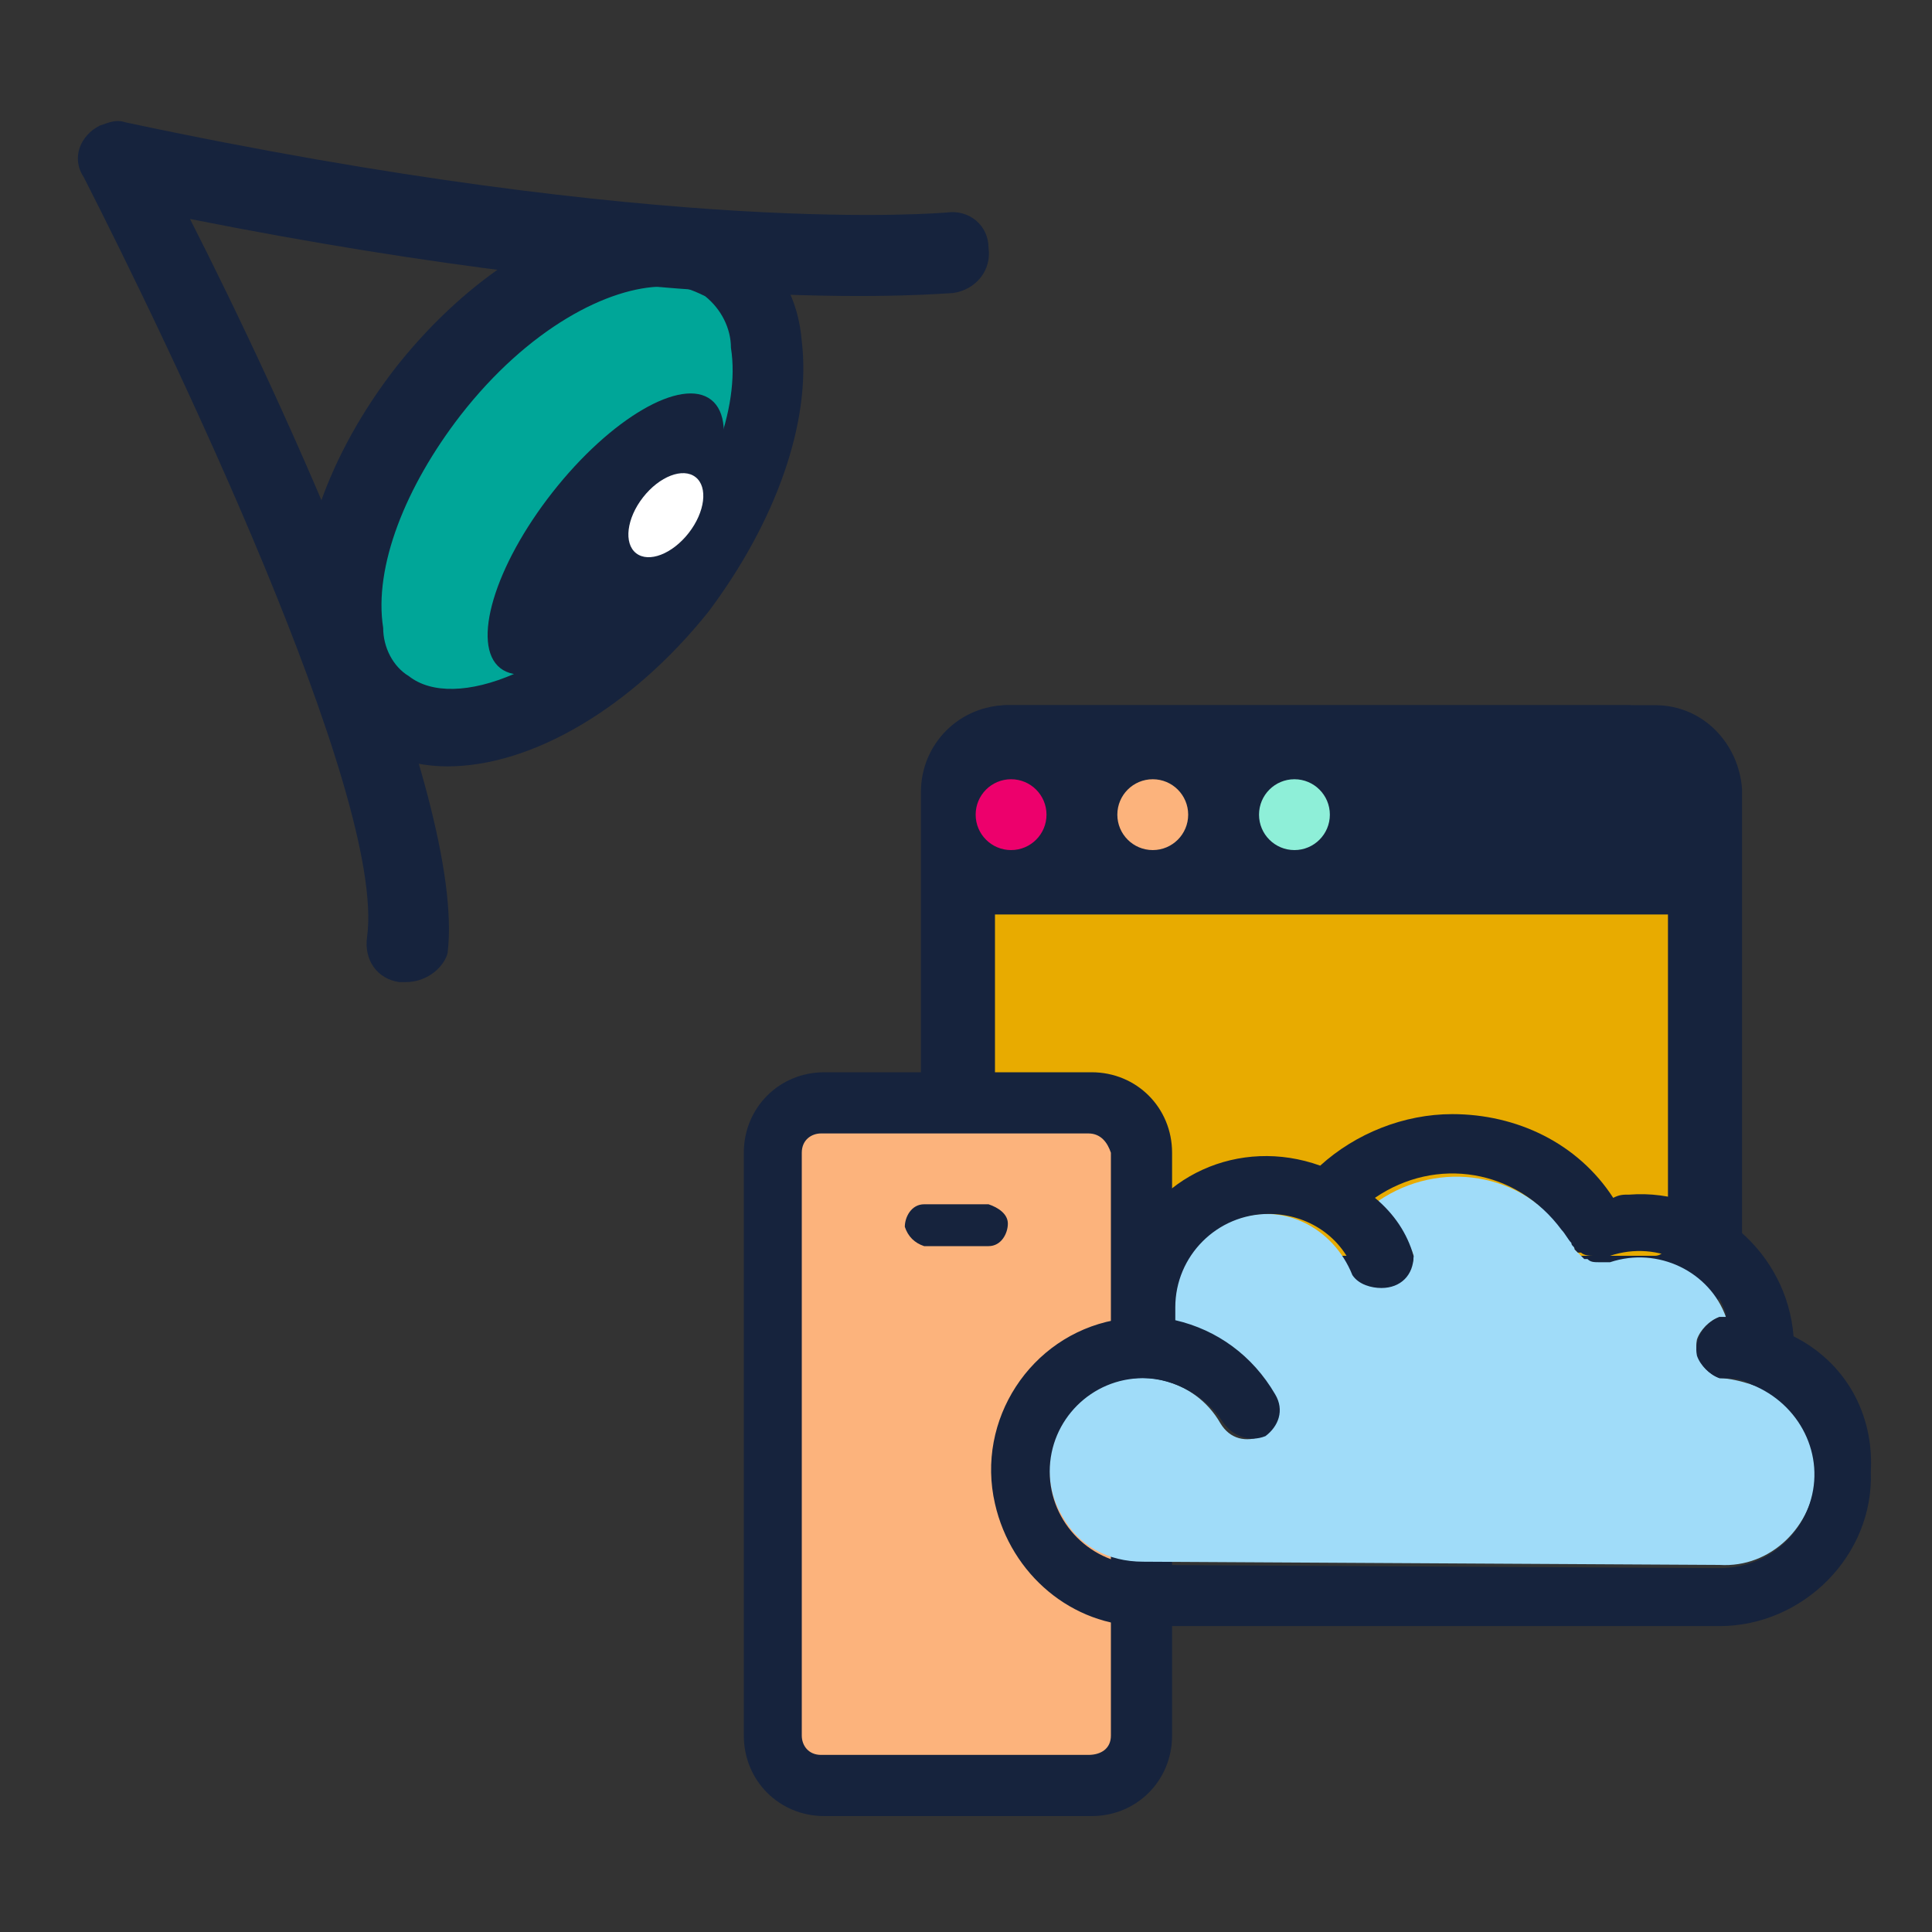
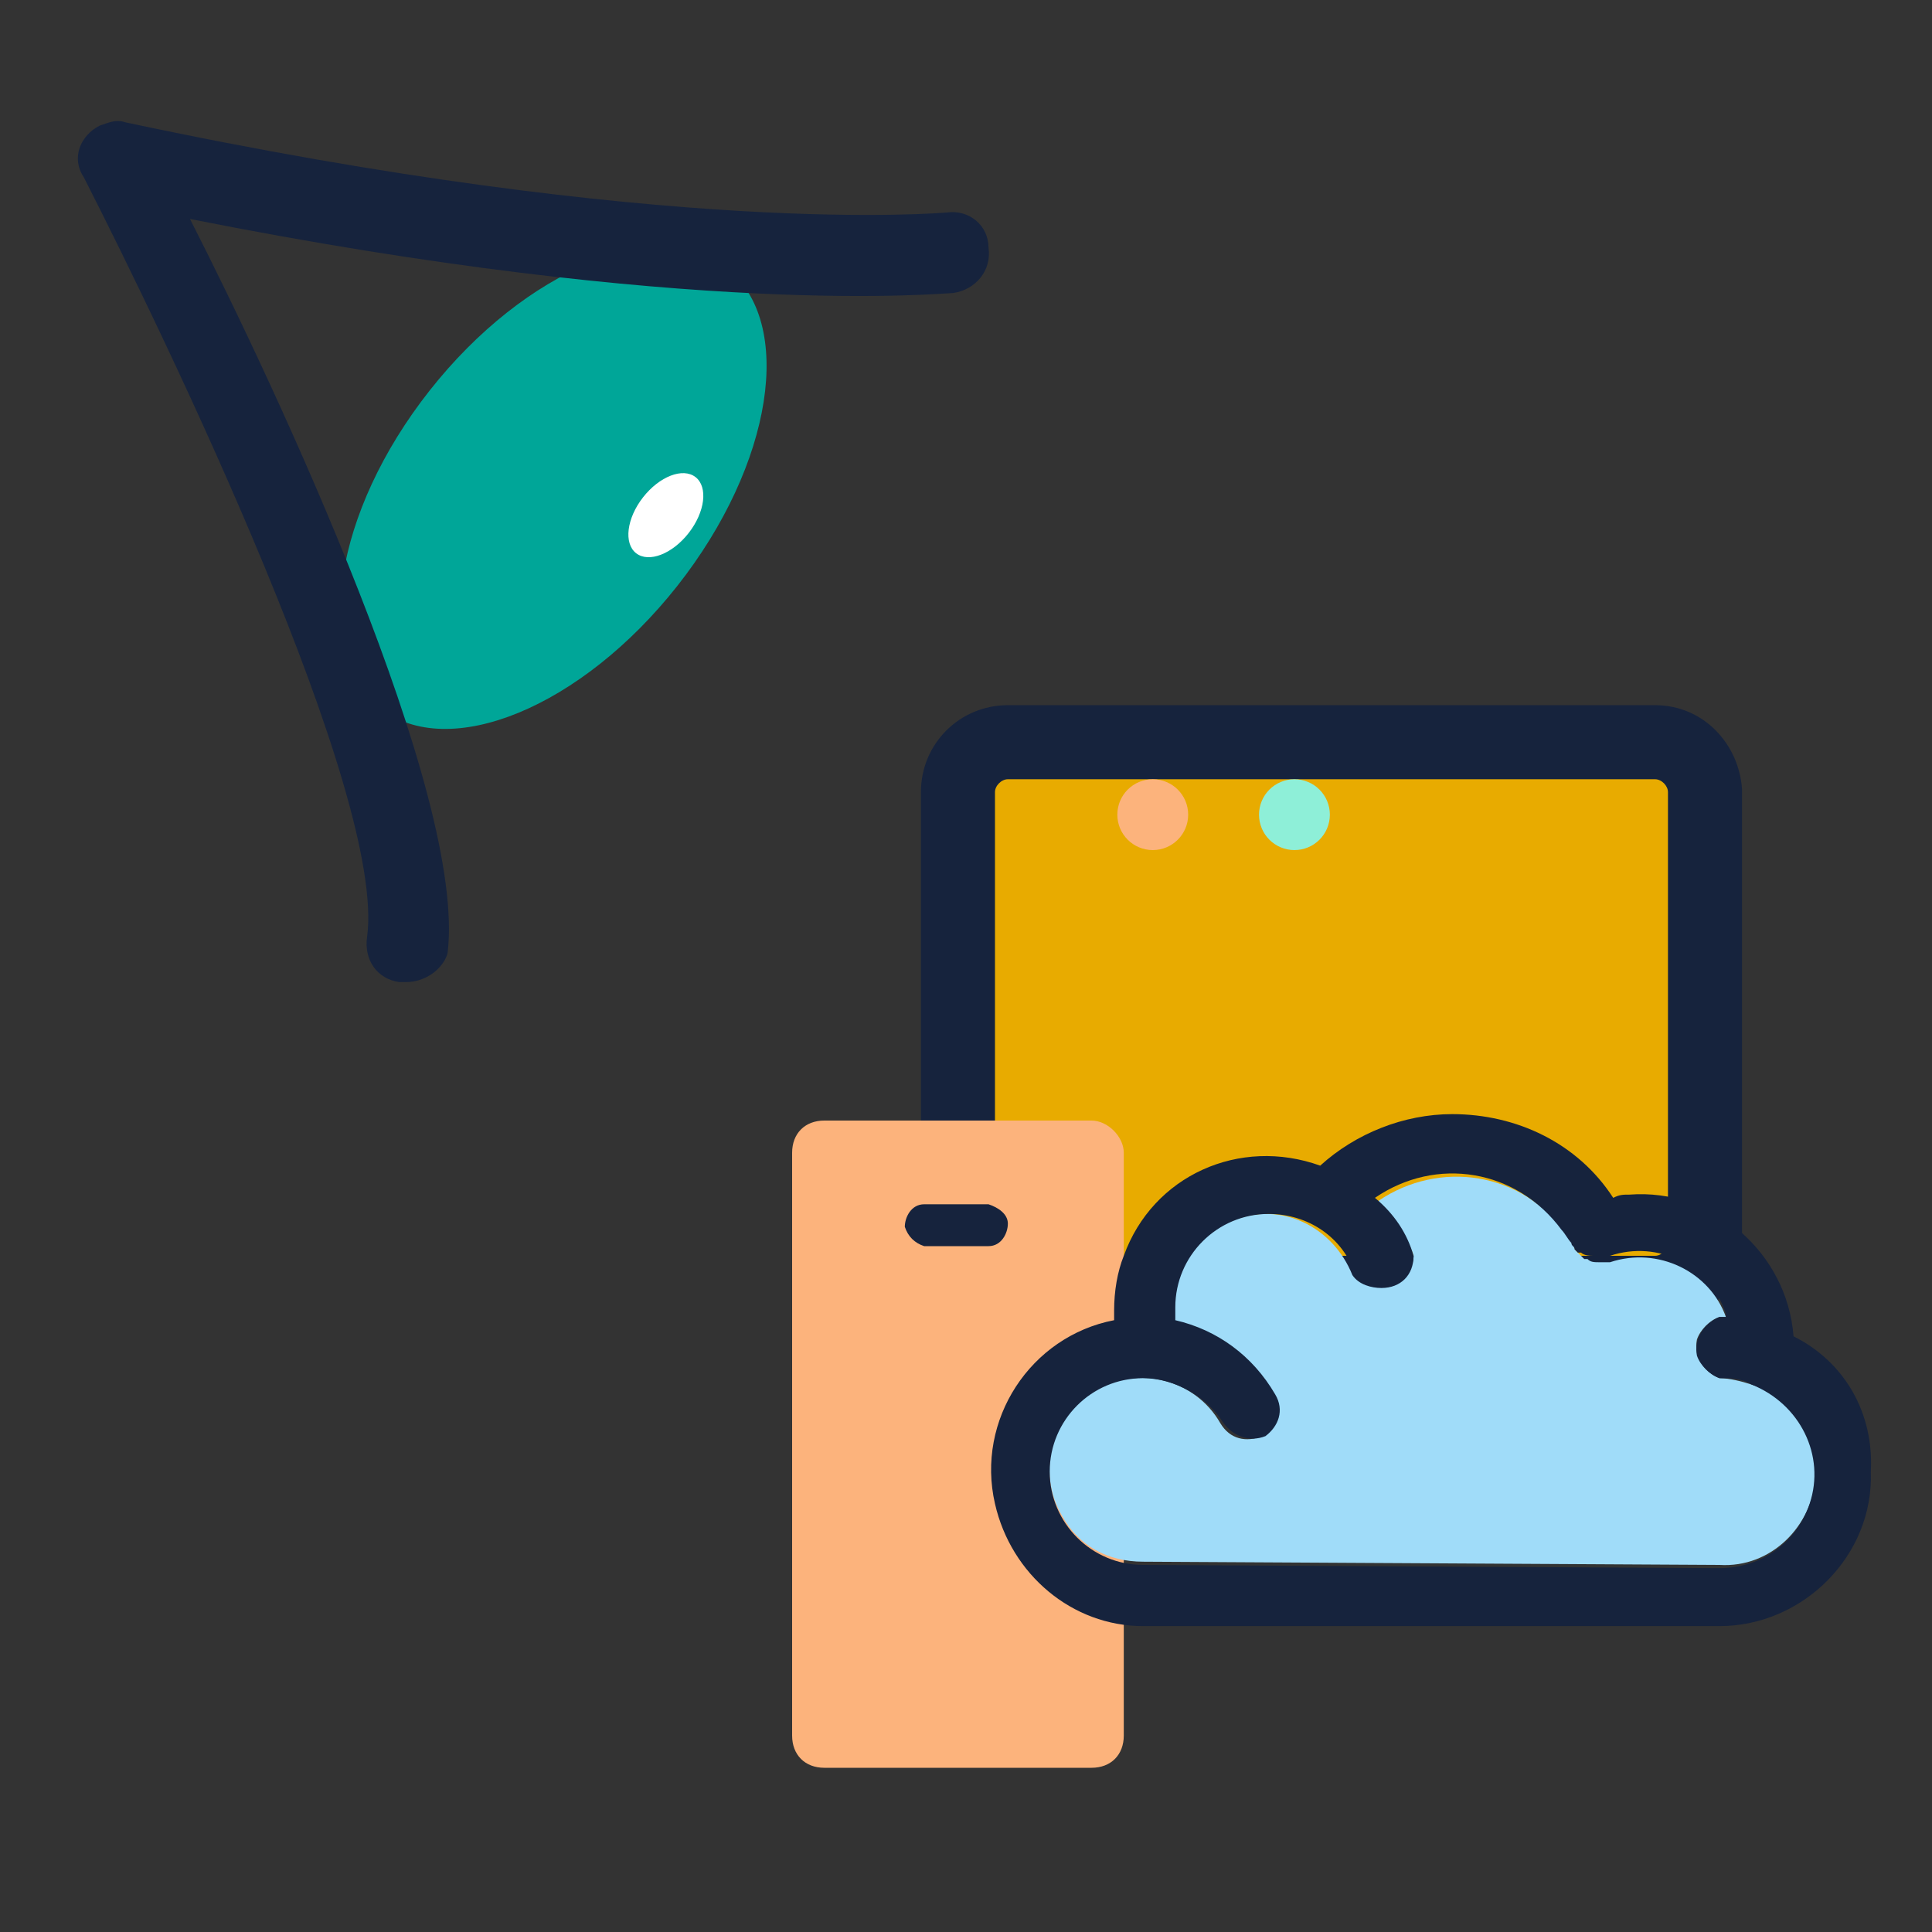
<svg xmlns="http://www.w3.org/2000/svg" version="1.1" id="Layer_1" x="0px" y="0px" viewBox="0 0 60 60" style="enable-background:new 0 0 60 60;" xml:space="preserve">
  <rect x="0" y="0" width="60" height="60" fill="#333333" stroke="none" />
  <style type="text/css">
	.st0{fill:#00A698;}
	.st1{fill:#16233D;}
	.st2{fill:#FFFFFF;}
	.st3{fill:#E8AB00;}
	.st4{fill:#ED006C;}
	.st5{fill:#FCB37C;}
	.st6{fill:#8EEFD8;}
	.st7{fill:#A0DCF9;}
</style>
  <ellipse transform="matrix(0.619 -0.785 0.785 0.619 -5.312 19.318)" class="st0" cx="17.2" cy="15.1" rx="8.7" ry="4.9" />
-   <path class="st1" d="M13.9,23.8c-1,0-2-0.3-2.8-0.9c-1-0.8-1.6-1.9-1.7-3.2c-0.3-2.5,0.8-5.6,2.9-8.3c3.4-4.3,8.2-6.1,10.9-4  c1,0.8,1.6,1.9,1.7,3.2c0.3,2.5-0.8,5.6-2.9,8.4C19.6,22,16.5,23.8,13.9,23.8z M20.6,8.9c-1.7,0-4.2,1.3-6.3,4  c-1.7,2.2-2.7,4.7-2.4,6.6c0,0.6,0.3,1.2,0.8,1.5c1.4,1.1,4.8-0.1,7.6-3.6c1.7-2.2,2.7-4.7,2.4-6.6c0-0.6-0.3-1.2-0.8-1.6  C21.5,9,21,8.8,20.6,8.9z" />
-   <ellipse transform="matrix(0.618 -0.786 0.786 0.618 -5.854 21.101)" class="st1" cx="18.8" cy="16.6" rx="5.3" ry="2.1" />
  <ellipse transform="matrix(0.615 -0.788 0.788 0.615 -4.66 22.471)" class="st2" cx="20.7" cy="16" rx="1.5" ry="0.9" />
  <path class="st1" d="M12.6,30.5h-0.2c-0.7-0.1-1.1-0.7-1-1.4C12,24.7,5.2,10.6,2.6,5.5C2.2,4.9,2.5,4.2,3.1,3.9  c0.3-0.1,0.5-0.2,0.8-0.1c16.9,3.6,25.4,2.8,25.5,2.8c0.7-0.1,1.3,0.4,1.3,1.1c0,0,0,0,0,0c0.1,0.7-0.4,1.3-1.1,1.4c0,0,0,0,0,0  c-0.3,0-8.1,0.8-23.7-2.3c2.7,5.3,8.6,17.9,8,22.8C13.8,30,13.3,30.5,12.6,30.5z" />
  <path class="st3" d="M31.3,23.1h20.1c0.9,0,1.6,0.7,1.6,1.6v14c0,0.9-0.7,1.6-1.6,1.6H31.3c-0.9,0-1.6-0.7-1.6-1.6v-14  C29.7,23.8,30.4,23.1,31.3,23.1z" />
-   <path class="st1" d="M51.3,41.3H31.3c-1.5,0-2.7-1.2-2.7-2.7v-14c0-1.5,1.2-2.7,2.7-2.7h20.1c1.5,0,2.6,1.2,2.7,2.6v14  C54,40.1,52.8,41.3,51.3,41.3C51.3,41.3,51.3,41.3,51.3,41.3z M31.3,24.2c-0.2,0-0.4,0.2-0.4,0.4l0,0v14c0,0.2,0.2,0.4,0.4,0.4l0,0  h20.1c0.2,0,0.4-0.2,0.4-0.4l0,0v-14c0-0.2-0.2-0.4-0.4-0.4l0,0H31.3z" />
-   <path class="st1" d="M31.3,21.9h19.2c1.2,0,2.2,1,2.2,2.2v4.3l0,0H29.1l0,0v-4.3C29.1,22.9,30.1,21.9,31.3,21.9z" />
-   <circle class="st4" cx="31.4" cy="25.3" r="1.1" />
+   <path class="st1" d="M51.3,41.3H31.3c-1.5,0-2.7-1.2-2.7-2.7v-14c0-1.5,1.2-2.7,2.7-2.7h20.1c1.5,0,2.6,1.2,2.7,2.6v14  C54,40.1,52.8,41.3,51.3,41.3C51.3,41.3,51.3,41.3,51.3,41.3z M31.3,24.2c-0.2,0-0.4,0.2-0.4,0.4l0,0v14c0,0.2,0.2,0.4,0.4,0.4h20.1c0.2,0,0.4-0.2,0.4-0.4l0,0v-14c0-0.2-0.2-0.4-0.4-0.4l0,0H31.3z" />
  <circle class="st5" cx="35.8" cy="25.3" r="1.1" />
  <circle class="st6" cx="40.2" cy="25.3" r="1.1" />
  <path class="st5" d="M33.9,34.8h-8.3c-0.6,0-1,0.4-1,1v18.1c0,0.6,0.4,1,1,1h8.3c0.6,0,1-0.4,1-1V35.8  C34.9,35.3,34.4,34.8,33.9,34.8C33.9,34.8,33.9,34.8,33.9,34.8z" />
-   <path class="st1" d="M33.9,33.3h-8.3c-1.4,0-2.5,1.1-2.5,2.5c0,0,0,0,0,0v18.1c0,1.4,1.1,2.5,2.5,2.5l0,0h8.3c1.4,0,2.5-1.1,2.5-2.5  l0,0V35.8C36.4,34.4,35.3,33.3,33.9,33.3z M34.5,53.9c0,0.4-0.3,0.6-0.7,0.6h-8.3c-0.4,0-0.6-0.3-0.6-0.6V35.8  c0-0.4,0.3-0.6,0.6-0.6h8.3c0.4,0,0.6,0.3,0.7,0.6L34.5,53.9z" />
  <path class="st1" d="M28.7,38.7h2c0.4,0,0.6-0.4,0.6-0.7c0-0.3-0.3-0.5-0.6-0.6h-2c-0.4,0-0.6,0.4-0.6,0.7  C28.2,38.4,28.4,38.6,28.7,38.7z" />
  <path class="st7" d="M54.4,43c-0.3-0.1-0.7-0.2-1-0.2l0,0c-0.5-0.2-0.8-0.7-0.7-1.2c0.1-0.3,0.4-0.6,0.7-0.7h0.2  c-0.5-1.4-2.1-2.2-3.6-1.7h-0.3c-0.2,0-0.3,0-0.4-0.1h-0.1L49,38.9l0,0c-0.1-0.1-0.1-0.1-0.1-0.2c-0.1-0.2-0.2-0.3-0.3-0.4  c-1.3-1.9-3.9-2.3-5.8-1c0.5,0.5,0.9,1.1,1.1,1.7c0,0.6-0.4,1-1,1c-0.3,0-0.7-0.1-0.9-0.4c-0.6-1.5-2.2-2.3-3.7-1.7  c-1.1,0.4-1.9,1.5-1.9,2.7c0,0.1,0,0.3,0,0.4c1.3,0.3,2.4,1.1,3.1,2.3c0.2,0.5,0.1,1-0.3,1.3l0,0c-0.5,0.2-1,0.1-1.3-0.4  c-0.8-1.4-2.6-1.8-3.9-1c-1.4,0.8-1.8,2.6-1,3.9c0.5,0.9,1.4,1.4,2.5,1.4l17.9,0.1c1.6,0.1,2.9-1.2,3-2.8  C56.5,44.6,55.7,43.4,54.4,43L54.4,43z" />
  <path class="st1" d="M55.7,41.5c-0.2-2.6-2.5-4.6-5.1-4.4c-0.2,0-0.3,0-0.5,0.1c-1.1-1.7-3-2.6-5-2.6c-1.5,0-3,0.6-4.1,1.6  c-2.5-0.9-5.2,0.3-6.1,2.8c-0.2,0.5-0.3,1.1-0.3,1.7V41c-2.6,0.5-4.3,3.1-3.7,5.7c0.5,2.2,2.4,3.8,4.6,3.8h17.9  c2.6,0,4.8-2.2,4.7-4.8C58.2,43.9,57.3,42.3,55.7,41.5z M56.2,46.7c-0.4,1.2-1.5,2-2.8,2l-17.9-0.1c-1.6,0-2.9-1.3-2.9-2.9  c0-1.6,1.3-2.9,2.9-2.9c1,0,2,0.6,2.5,1.4c0.3,0.4,0.8,0.6,1.3,0.4l0,0c0.4-0.3,0.6-0.8,0.3-1.3c-0.7-1.2-1.8-2-3.1-2.3  c0-0.1,0-0.3,0-0.4c0-1.6,1.3-2.9,2.9-2.9c1.2,0,2.3,0.7,2.7,1.9c0.3,0.4,1,0.5,1.4,0.2c0.2-0.2,0.4-0.5,0.4-0.8  c-0.2-0.7-0.6-1.3-1.2-1.8c1.9-1.3,4.4-0.9,5.8,1c0.1,0.1,0.2,0.3,0.3,0.4c0,0.1,0.1,0.1,0.1,0.2l0,0l0.1,0.1h0.1  c0.1,0.1,0.3,0.1,0.4,0.1H50c1.5-0.5,3.1,0.3,3.6,1.8c0,0,0,0.1,0,0.1h-0.2c-0.5,0.2-0.8,0.7-0.7,1.2c0.1,0.3,0.4,0.6,0.7,0.7l0,0  c0.3,0,0.7,0,1,0.2C55.9,43.6,56.7,45.2,56.2,46.7z" />
</svg>